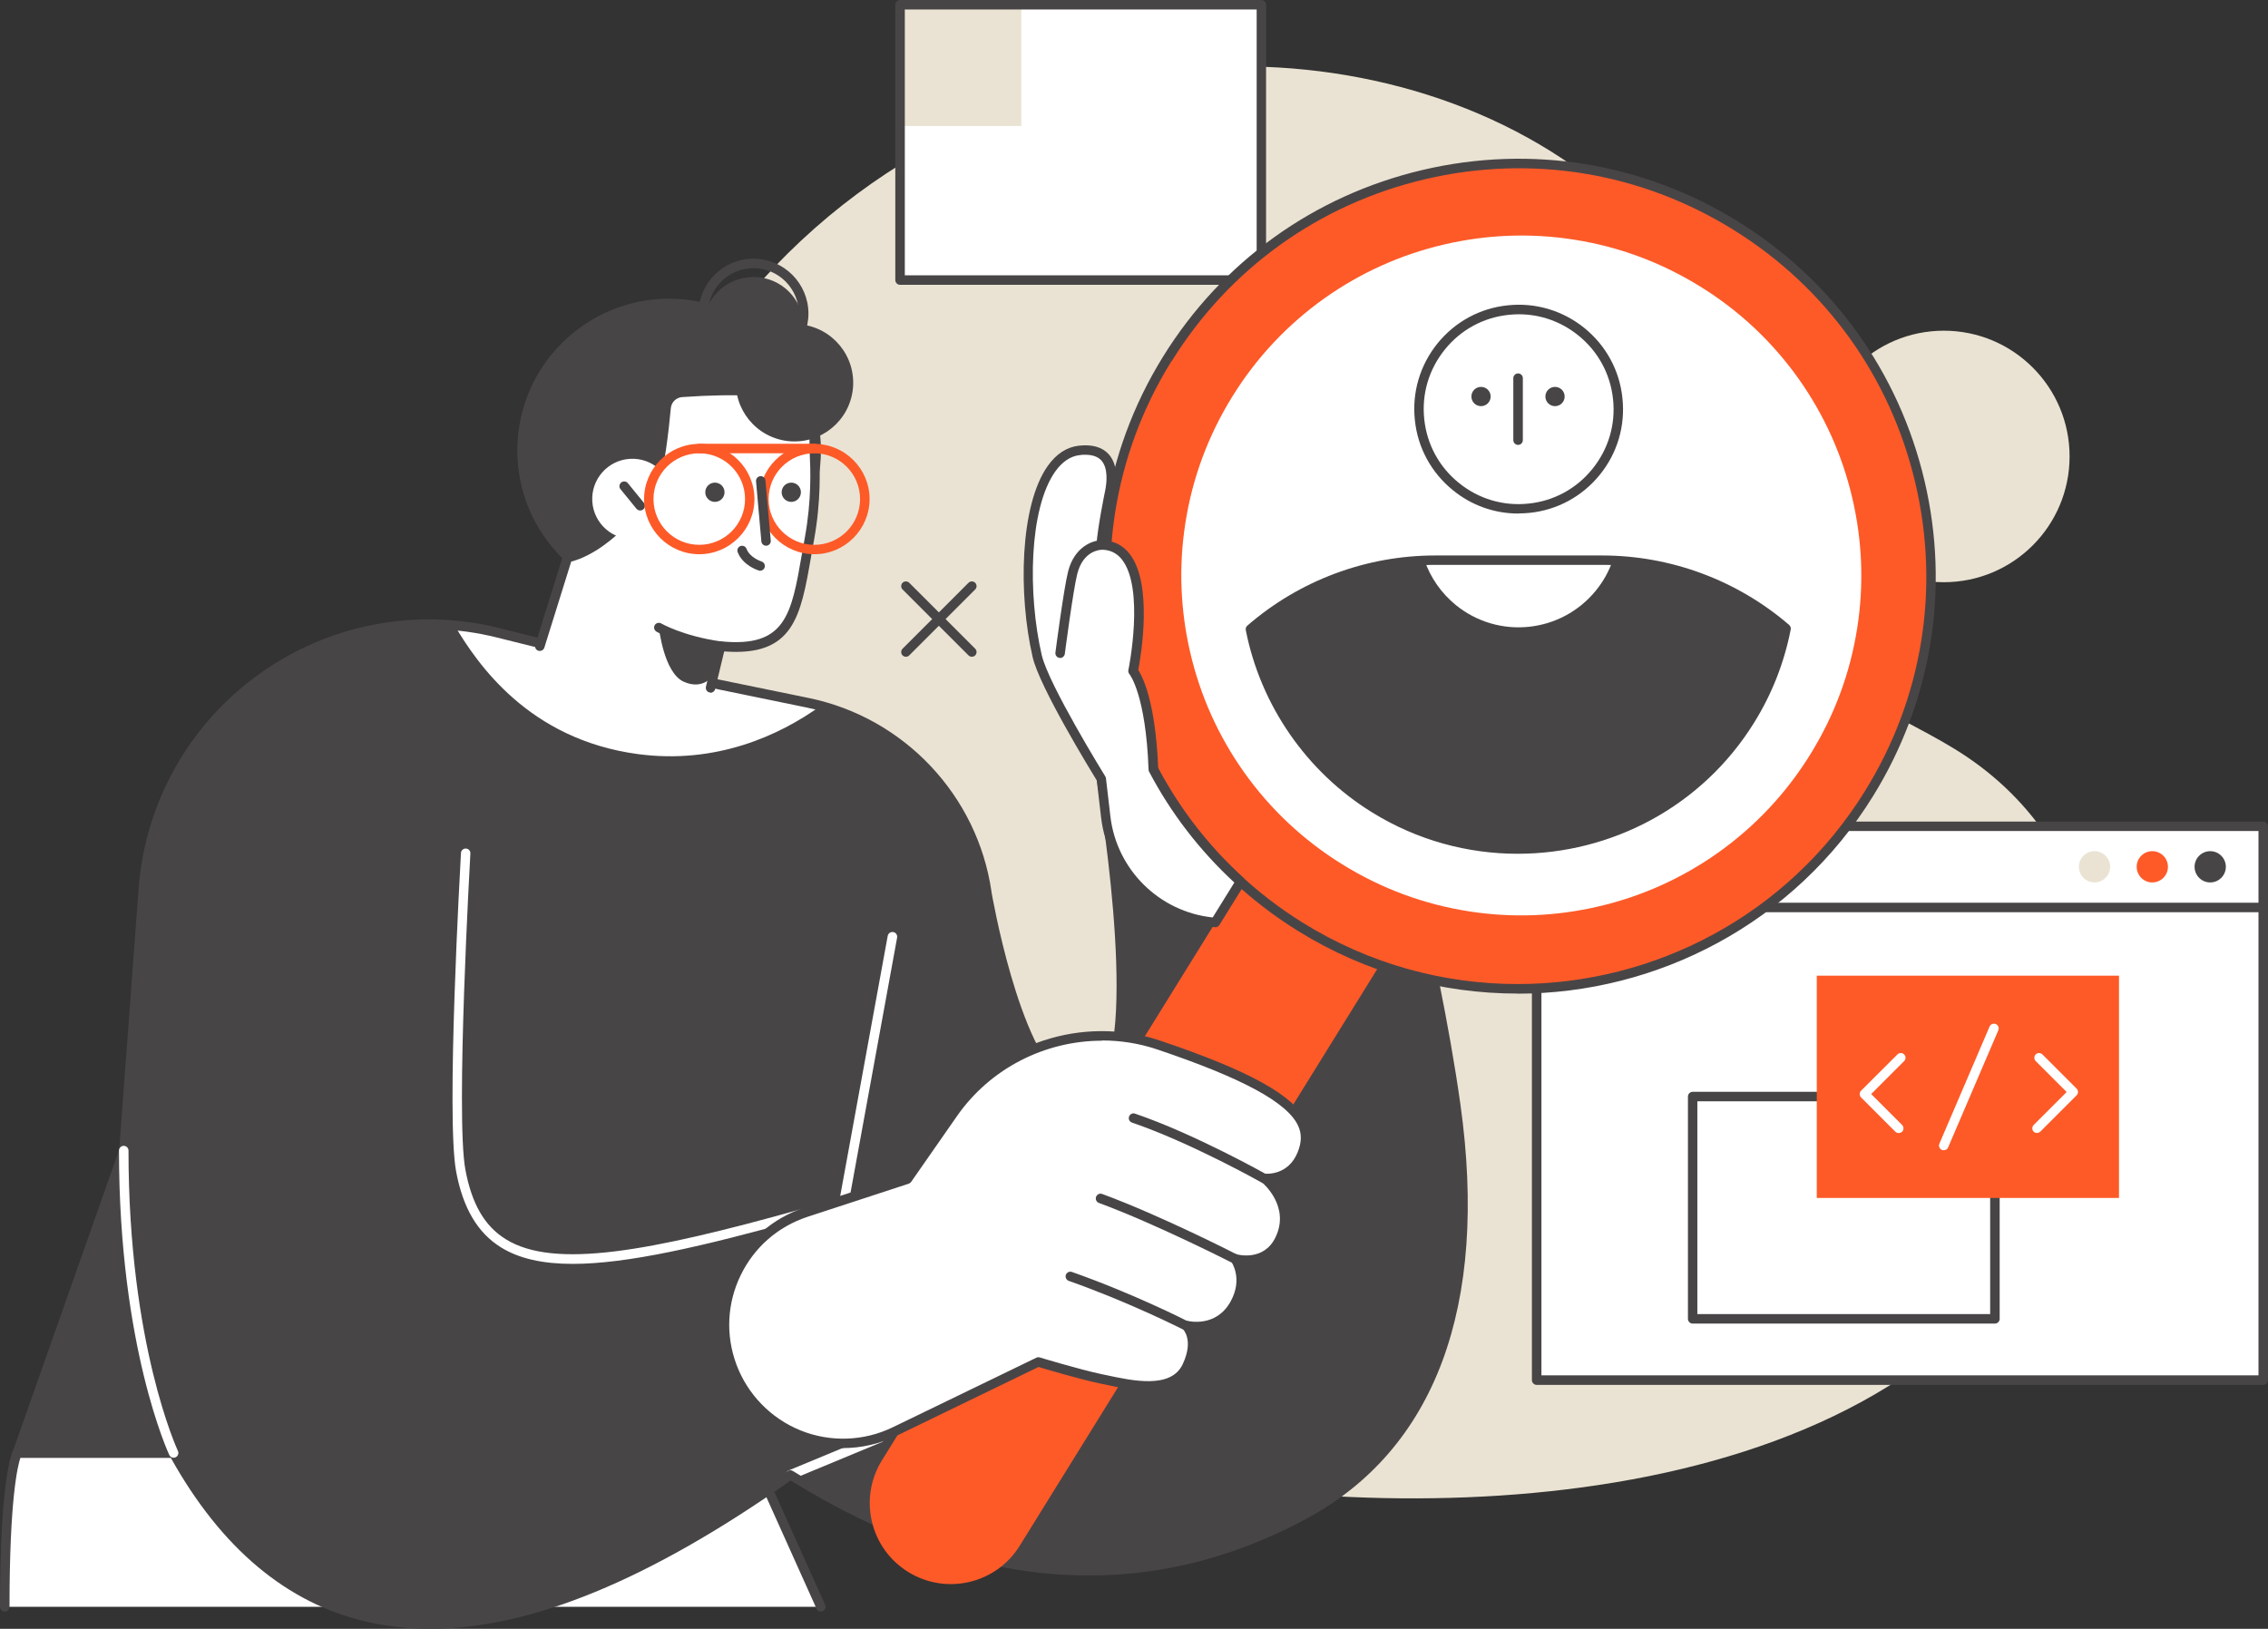
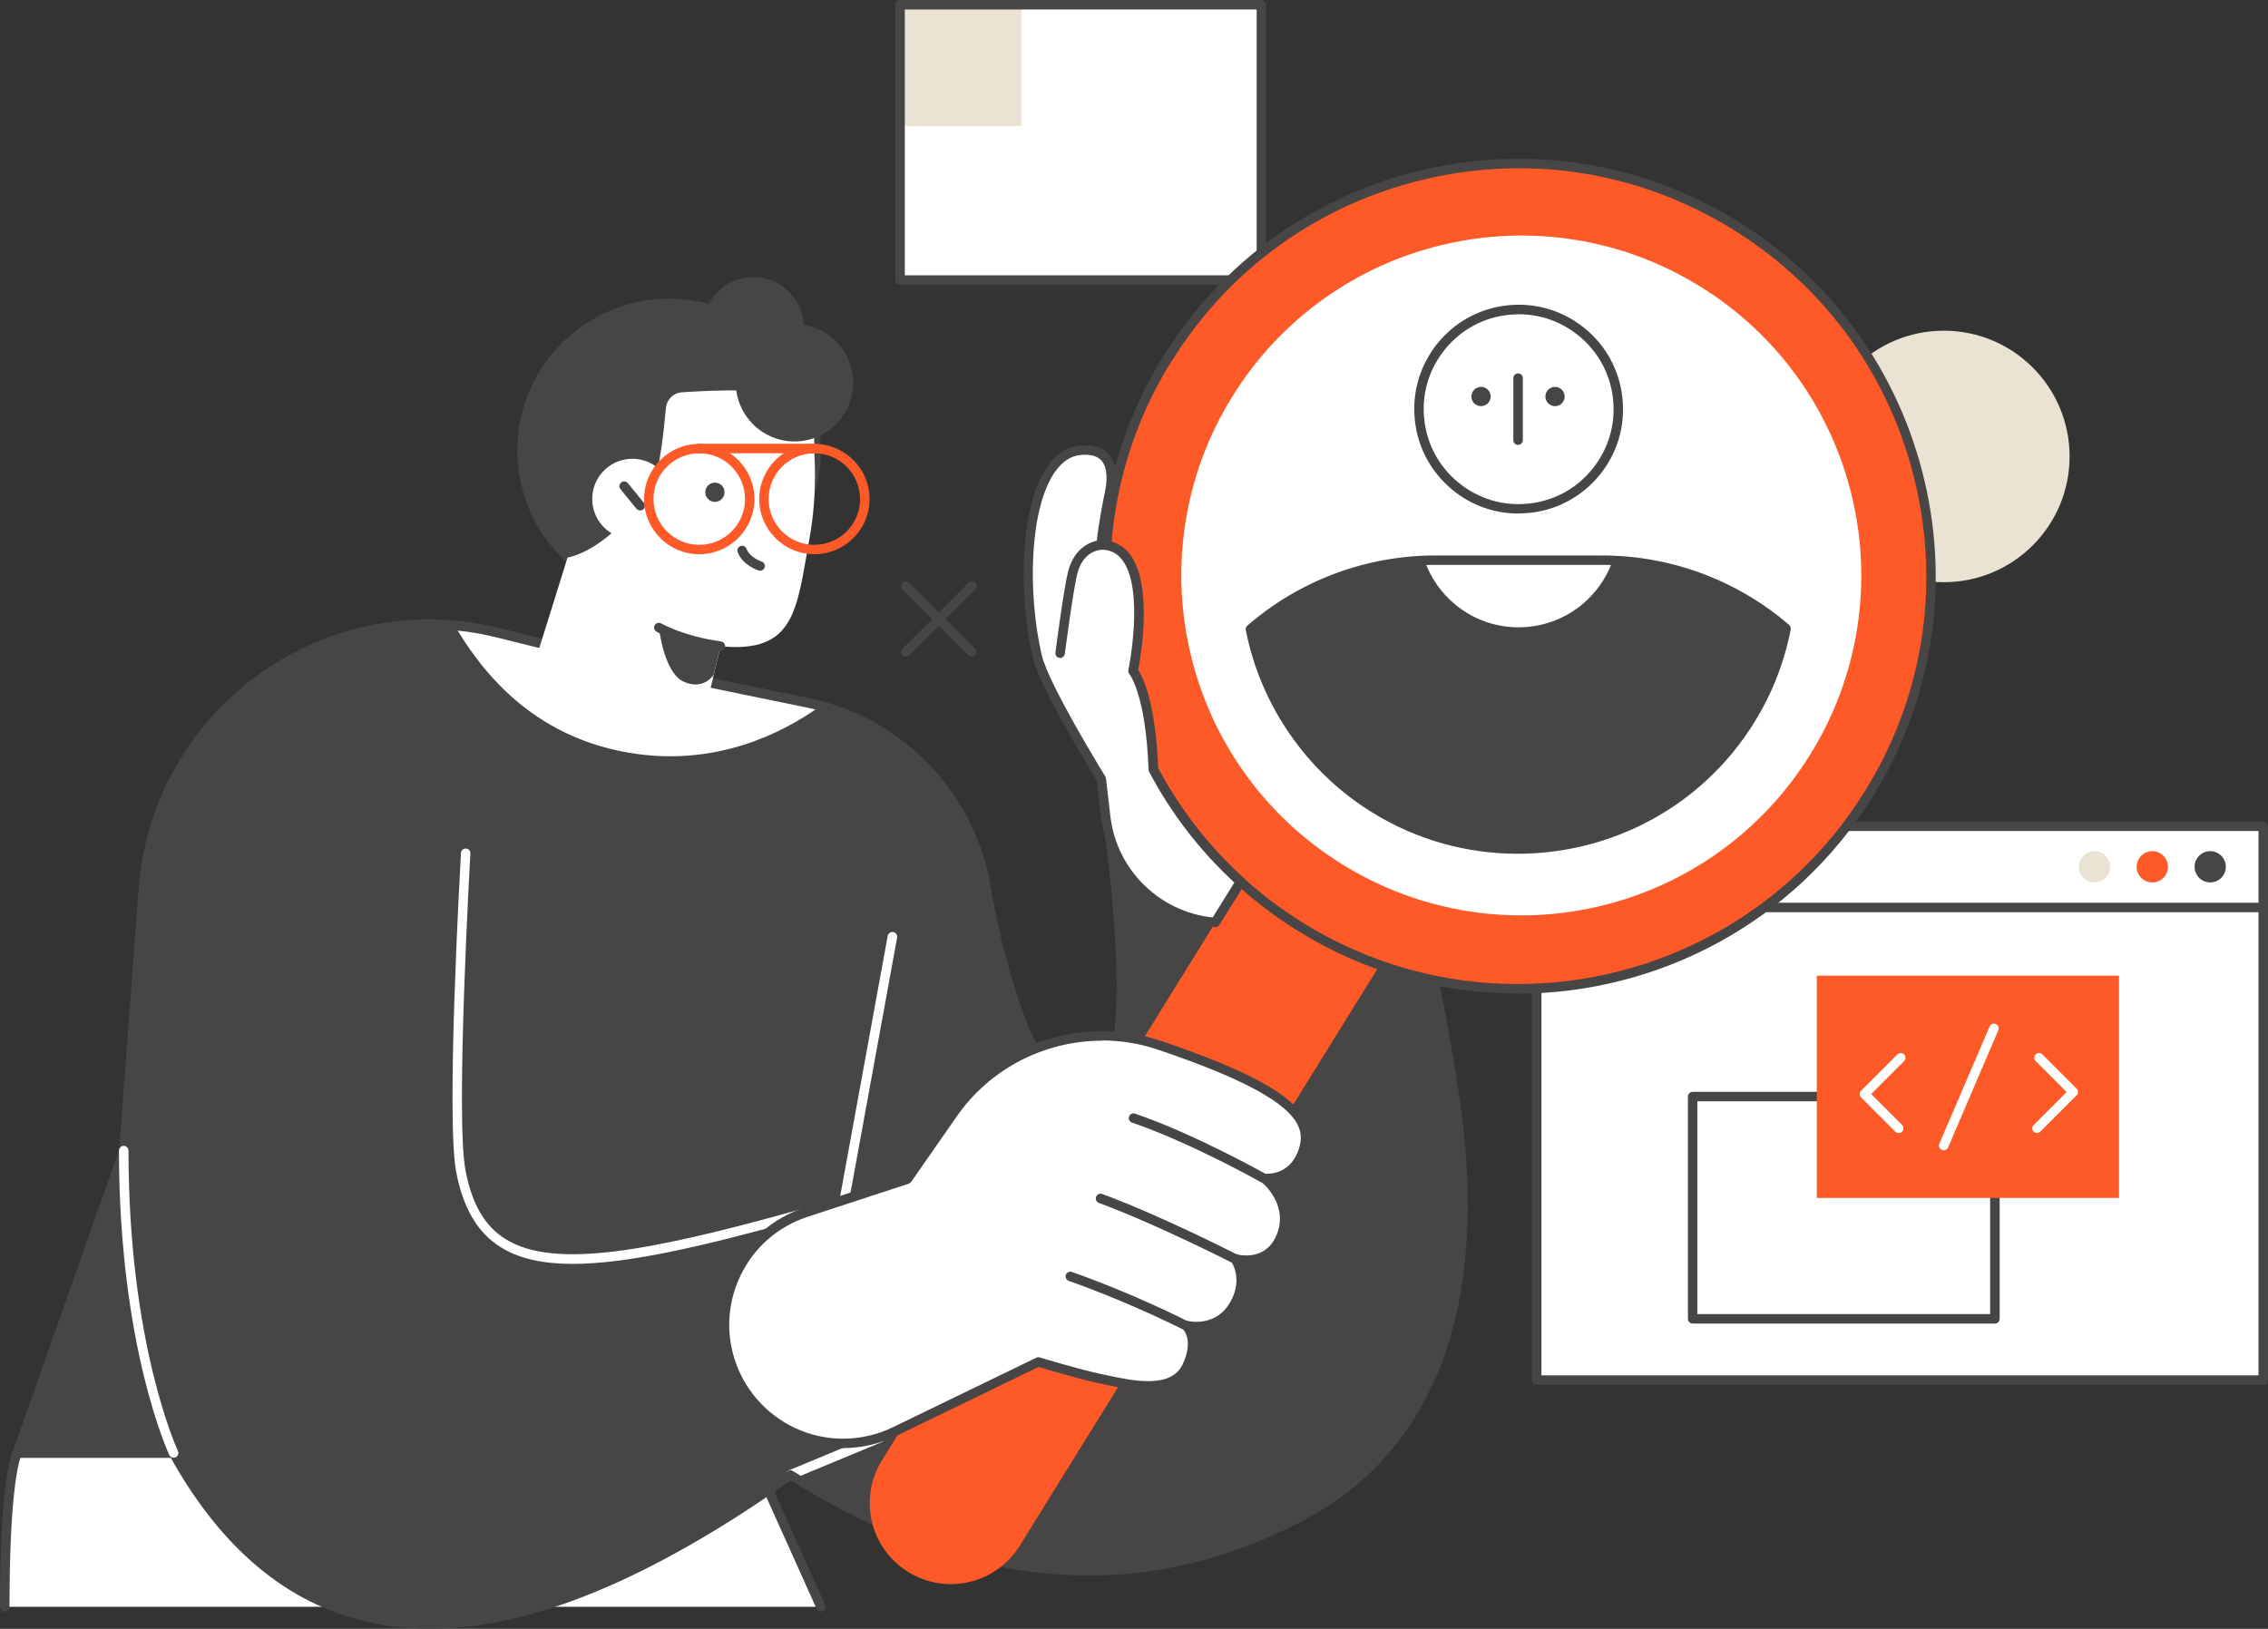
<svg xmlns="http://www.w3.org/2000/svg" id="a" viewBox="0 0 200.15 143.77">
  <rect x="0" y="0" width="200.15" height="143.77" fill="#333333" stroke="none" />
  <defs>
    <style>.b{fill:#eae3d3;}.c{fill:#fff;}.d{fill:#fd5a28;}.e{fill:#484547;}</style>
  </defs>
  <path class="c" d="M1.52,128.25H66.34l6.1,13.58H.42c0-11.65,1.1-13.58,1.1-13.58Z" />
  <path class="e" d="M72.44,142.25c-.16,0-.31-.09-.38-.25l-5.99-13.33H1.8c-.25,.75-.96,3.72-.96,13.16,0,.23-.19,.42-.42,.42s-.42-.19-.42-.42c0-11.62,1.1-13.7,1.15-13.79,.07-.13,.21-.21,.36-.21H66.34c.16,0,.31,.1,.38,.25l6.1,13.58c.09,.21,0,.46-.21,.55-.06,.03-.11,.04-.17,.04Z" />
-   <path class="b" d="M106.84,5.93c12.78-.63,26.21,3.17,35.86,11.8,4.94,4.42,8.7,10.05,10.77,16.35,3.33,10.09,.62,21.03,10.95,27.5,2.98,1.87,6.24,3.26,9.15,5.22,13.2,8.91,14.61,26.35,7.87,39.77-13.59,27.05-55.27,28.43-80.83,23.38-22.34-4.41-39.15-18.91-45.26-41.03-5.41-19.59-4.23-42.19,7.87-59.15,10.16-14.23,26.28-22.99,43.62-23.85Z" />
  <path class="e" d="M128.46,97.53c-2-14.24-6.91-32.18-6.91-32.18l-24.36,3.4s4.63,26.8-1.18,27.79c-5.8,.99-8.93-17.73-8.93-17.73-1.16-8.14-7.3-15.05-15.81-16.79l-14.44-2.97-12.87-3.21c-15.21-3.79-30.16,7.02-31.32,22.65l-1.71,23.07L1.52,128.25H15.32c14.24,25.92,38.91,12.91,54.44,1.93,18.53,11.59,33.48,9.87,45.29,3.53,11.81-6.34,15.75-19.5,13.41-36.18Z" />
  <path class="c" d="M71.27,62.01l-14.44-2.97-12.87-3.21c-1.29-.32-2.58-.54-3.86-.65,2.03,3.42,6.55,10.08,16.18,11.38,6.83,.92,12.45-1.59,16.16-4.27-.38-.1-.77-.2-1.17-.28Z" />
  <path class="c" d="M69.76,130.6c-.16,0-.32-.1-.39-.26-.09-.21,.01-.46,.23-.55l7.9-3.28c.21-.09,.46,.01,.55,.23,.09,.21-.01,.46-.23,.55l-7.9,3.28c-.05,.02-.11,.03-.16,.03Z" />
  <circle class="b" cx="171.54" cy="40.29" r="11.1" />
  <path class="e" d="M37.97,143.77c-1.95,0-3.81-.21-5.61-.62-7.03-1.62-12.84-6.49-17.29-14.48H1.52c-.14,0-.26-.07-.34-.18-.08-.11-.1-.25-.05-.38l9.39-26.63,1.71-23.01c.56-7.57,4.41-14.47,10.57-18.92,6.15-4.45,13.91-5.95,21.27-4.11l12.87,3.21,14.43,2.96c8.42,1.73,14.9,8.6,16.13,17.1v.03c.03,.14,2.37,13.9,6.58,16.89,.63,.45,1.24,.61,1.88,.5,.44-.08,.81-.34,1.14-.81,3.39-4.79-.27-26.28-.31-26.5-.02-.11,0-.23,.07-.32,.07-.09,.17-.15,.28-.17l24.36-3.4c.21-.03,.41,.1,.46,.3,.05,.18,4.94,18.13,6.92,32.24,2.5,17.82-2.22,30.48-13.63,36.61-14.22,7.64-29.52,6.49-45.47-3.4-12.45,8.77-22.93,13.09-31.8,13.09ZM2.11,127.83H15.32c.15,0,.29,.08,.37,.22,4.34,7.9,10.01,12.71,16.86,14.29,9.79,2.26,21.88-1.83,36.96-12.49,.14-.1,.32-.1,.46-.01,15.77,9.86,30.86,11.04,44.87,3.52,11.08-5.95,15.64-18.31,13.2-35.75-1.82-12.96-6.1-29.18-6.8-31.78l-23.57,3.29c.52,3.17,3.45,21.95,.1,26.7-.46,.65-1.03,1.04-1.69,1.15-.85,.15-1.7-.07-2.51-.64-4.41-3.13-6.73-16.37-6.9-17.39,0-.02,0-.04-.01-.05-1.17-8.17-7.39-14.78-15.48-16.44l-14.44-2.97-12.89-3.21c-7.13-1.78-14.63-.33-20.58,3.98-5.95,4.3-9.68,10.97-10.22,18.3l-1.71,23.07s-.01,.07-.02,.11L2.11,127.83Z" />
  <path class="c" d="M50.54,111.56c-2.64,0-4.73-.46-6.35-1.47-2.05-1.28-3.34-3.47-3.94-6.7-.89-4.83,.38-27.15,.43-28.1,.01-.23,.22-.41,.44-.39,.23,.01,.41,.21,.39,.44-.01,.23-1.32,23.17-.44,27.9,.56,3.02,1.69,4.98,3.56,6.14,4.28,2.67,12.75,1.07,25.93-2.61,.23-.06,.45,.07,.52,.29,.06,.22-.07,.45-.29,.52-8.86,2.47-15.45,3.98-20.25,3.98Z" />
  <path class="c" d="M74.52,106.32s-.05,0-.08,0c-.23-.04-.38-.26-.34-.49l4.24-23.22c.04-.23,.27-.38,.49-.34,.23,.04,.38,.26,.34,.49l-4.24,23.22c-.04,.2-.21,.34-.41,.34Z" />
  <g>
    <g>
      <g>
        <rect class="c" x="135.6" y="72.93" width="64.12" height="48.88" transform="translate(335.33 194.75) rotate(180)" />
        <path class="e" d="M199.73,122.24h-64.12c-.23,0-.42-.19-.42-.42v-48.88c0-.23,.19-.42,.42-.42h64.12c.23,0,.42,.19,.42,.42v48.88c0,.23-.19,.42-.42,.42Zm-63.7-.84h63.28v-48.05h-63.28v48.05Z" />
      </g>
      <path class="e" d="M199.73,80.52h-64.12c-.23,0-.42-.19-.42-.42s.19-.42,.42-.42h64.12c.23,0,.42,.19,.42,.42s-.19,.42-.42,.42Z" />
    </g>
    <g>
      <path class="e" d="M193.67,76.51c0,.76,.62,1.38,1.38,1.38s1.38-.62,1.38-1.38-.62-1.38-1.38-1.38-1.38,.62-1.38,1.38Z" />
      <path class="b" d="M183.46,76.51c0,.76,.62,1.38,1.38,1.38s1.38-.62,1.38-1.38-.62-1.38-1.38-1.38-1.38,.62-1.38,1.38Z" />
      <path class="d" d="M188.56,76.51c0,.76,.62,1.38,1.38,1.38s1.38-.62,1.38-1.38-.62-1.38-1.38-1.38-1.38,.62-1.38,1.38Z" />
    </g>
  </g>
  <g>
    <rect class="c" x="79.43" y=".42" width="31.88" height="24.31" transform="translate(190.74 25.14) rotate(180)" />
    <rect class="b" x="79.43" y=".42" width="10.7" height="10.7" />
    <path class="e" d="M111.31,25.14h-31.88c-.23,0-.42-.19-.42-.42V.42c0-.23,.19-.42,.42-.42h31.88c.23,0,.42,.19,.42,.42V24.73c0,.23-.19,.42-.42,.42Zm-31.46-.84h31.05V.84h-31.05V24.31Z" />
  </g>
  <path class="e" d="M45.72,38.43c-.73,7.36,4.64,13.92,12,14.66,7.36,.73,13.92-4.64,14.66-12,.73-7.36-4.64-13.92-12-14.66-7.36-.73-13.92,4.64-14.66,12Z" />
  <path class="c" d="M50.08,49.22c3.79-.81,7.48-6.02,7.57-6.29,.57-1.58,.95-5.07,1.12-6.94,.07-.73,.66-1.31,1.39-1.36,2.53-.18,8.08-.44,9.95,.6,1.38,.77,1.81,2.79,1.74,4.1-.03,.67,.36,3.94-.42,8.24-1.13,6.2-1.21,10.13-7.84,9.47l-1.35,5.65-15.44-2.95,3.28-10.51Z" />
-   <path class="e" d="M62.71,61.13s-.07,0-.1-.01c-.23-.05-.36-.28-.31-.51l.88-3.68c.05-.2,.25-.34,.45-.32,5.7,.57,6.21-2.35,7.13-7.66,.08-.47,.17-.96,.26-1.46,.62-3.39,.5-6.12,.44-7.43-.02-.35-.03-.61-.02-.75,.05-1.12-.31-3.03-1.53-3.71-1.24-.69-4.88-.89-9.71-.55-.53,.04-.95,.45-1,.98-.18,1.93-.57,5.42-1.15,7.04-.1,.28-3.74,5.49-7.64,6.5l-2.37,7.59c-.07,.22-.3,.34-.53,.28-.22-.07-.34-.3-.28-.53l2.44-7.81c.05-.14,.16-.25,.31-.28,3.5-.75,7.07-5.64,7.28-6.05,.54-1.51,.91-4.91,1.09-6.81,.09-.94,.84-1.67,1.78-1.74,2.98-.21,8.26-.41,10.18,.65,1.46,.81,2.04,2.89,1.96,4.48,0,.13,0,.36,.02,.68,.06,1.34,.18,4.14-.45,7.62-.09,.5-.18,.99-.26,1.46-.92,5.32-1.54,8.86-7.67,8.39l-.8,3.33c-.05,.19-.22,.32-.41,.32Z" />
  <path class="e" d="M63.59,57.45s-.04,0-.06,0c-3.53-.49-5.51-1.65-5.6-1.7-.2-.12-.26-.37-.15-.57,.12-.2,.38-.26,.57-.15,.02,.01,1.94,1.12,5.28,1.59,.23,.03,.39,.24,.36,.47-.03,.21-.21,.36-.41,.36Z" />
  <path class="e" d="M62.99,59.54s-.85,1.43-2.64,.64c-1.78-.79-2.2-4.79-2.2-4.79l5.44,1.64-.6,2.5Z" />
  <g>
    <path class="c" d="M52.27,44.26c.12,1.96,1.81,3.44,3.76,3.32,1.96-.12,3.44-1.81,3.32-3.76s-1.81-3.44-3.76-3.32c-1.96,.12-3.44,1.81-3.32,3.76Z" />
    <path class="e" d="M56.5,45.06c-.12,0-.24-.05-.33-.15l-1.41-1.73c-.15-.18-.12-.44,.06-.59,.18-.15,.44-.12,.59,.06l1.41,1.73c.15,.18,.12,.44-.06,.59-.08,.06-.17,.09-.26,.09Z" />
  </g>
  <path class="e" d="M63.94,43.45c0,.47-.38,.85-.85,.85s-.85-.38-.85-.85,.38-.85,.85-.85,.85,.38,.85,.85Z" />
-   <path class="e" d="M70.68,43.45c0,.47-.38,.85-.85,.85s-.85-.38-.85-.85,.38-.85,.85-.85,.85,.38,.85,.85Z" />
  <path class="e" d="M64.96,33.27c-.28,2.85,1.79,5.38,4.64,5.67,2.85,.28,5.38-1.79,5.67-4.64,.28-2.85-1.79-5.38-4.64-5.67-2.85-.28-5.38,1.79-5.67,4.64Z" />
  <path class="e" d="M62.08,28.44c-.24,2.44,1.53,4.61,3.97,4.85,2.44,.24,4.61-1.53,4.85-3.97,.24-2.44-1.53-4.61-3.97-4.85s-4.61,1.53-4.85,3.97Z" />
-   <path class="e" d="M66.5,32.53c-.16,0-.32,0-.49-.02-2.66-.27-4.61-2.65-4.34-5.31,.27-2.66,2.64-4.61,5.31-4.34,2.66,.27,4.61,2.65,4.34,5.31-.25,2.5-2.36,4.37-4.82,4.37Zm-4-5.25c-.22,2.2,1.39,4.17,3.59,4.39,2.2,.22,4.17-1.39,4.39-3.59,.22-2.2-1.39-4.17-3.59-4.39-2.2-.22-4.17,1.39-4.39,3.59Z" />
  <g>
    <g>
      <path class="d" d="M80.14,138.75c3.36,2.08,7.77,1.05,9.85-2.31l43.81-70.68c2.08-3.36,1.05-7.77-2.31-9.85s-7.77-1.05-9.85,2.31l-43.81,70.68c-2.08,3.36-1.05,7.77,2.31,9.85Z" />
      <circle class="d" cx="133.97" cy="50.86" r="36.42" transform="translate(-2.12 5.98) rotate(-2.54)" />
      <path class="e" d="M133.91,87.7c-6.62,0-13.32-1.78-19.35-5.52-17.27-10.7-22.61-33.46-11.91-50.72,5.18-8.36,13.32-14.21,22.9-16.46,9.58-2.25,19.46-.63,27.83,4.55,8.36,5.18,14.21,13.32,16.46,22.9,2.25,9.58,.63,19.46-4.55,27.83-6.96,11.24-19.04,17.43-31.38,17.43Zm-30.9-56.02l.36,.22c-10.46,16.87-5.24,39.11,11.64,49.57,5.89,3.65,12.44,5.39,18.91,5.39,12.06,0,23.85-6.04,30.66-17.03,5.07-8.17,6.65-17.83,4.45-27.19-2.2-9.36-7.91-17.31-16.08-22.37-8.17-5.07-17.83-6.65-27.19-4.45-9.36,2.2-17.31,7.91-22.37,16.08l-.36-.22Z" />
      <path class="c" d="M105.05,57.65c-.89-3.79-1.04-7.66-.44-11.49,.62-3.97,2.01-7.72,4.15-11.17,2.13-3.44,4.88-6.36,8.15-8.68,3.17-2.24,6.69-3.83,10.49-4.72,3.79-.89,7.66-1.04,11.49-.44,3.97,.62,7.72,2.01,11.17,4.15,3.44,2.13,6.36,4.88,8.68,8.15,2.24,3.17,3.83,6.69,4.72,10.49,.89,3.79,1.04,7.66,.44,11.49-.62,3.97-2.01,7.72-4.15,11.17-2.13,3.44-4.88,6.36-8.15,8.68-3.17,2.24-6.69,3.83-10.49,4.72-3.79,.89-7.66,1.04-11.49,.44-3.97-.62-7.72-2.01-11.17-4.15-3.44-2.13-6.36-4.88-8.68-8.15-2.24-3.17-3.83-6.69-4.72-10.49Z" />
    </g>
    <path class="e" d="M134,45.33c-2.1,0-4.13-.71-5.78-2.06-1.91-1.55-3.11-3.75-3.36-6.2-.26-2.45,.46-4.85,2-6.76,1.55-1.91,3.75-3.11,6.2-3.36,2.45-.26,4.85,.46,6.76,2,1.91,1.55,3.11,3.75,3.36,6.2,.26,2.45-.45,4.85-2,6.76-1.55,1.91-3.75,3.11-6.2,3.36-.33,.03-.65,.05-.98,.05Zm.03-17.59c-.3,0-.59,.02-.89,.05-2.23,.23-4.23,1.32-5.63,3.06-1.41,1.74-2.06,3.92-1.82,6.15,.23,2.22,1.32,4.23,3.06,5.63,1.74,1.41,3.92,2.06,6.15,1.82,2.23-.23,4.23-1.32,5.63-3.06,1.41-1.74,2.06-3.92,1.82-6.15-.23-2.22-1.32-4.23-3.06-5.63-1.51-1.22-3.34-1.87-5.26-1.87Z" />
    <path class="e" d="M154.44,63.55c1.58-2.55,2.62-5.29,3.17-8.07-4.36-3.75-10.03-6.02-16.24-6.02h-14.72c-6.24,0-11.94,2.3-16.31,6.09,1.25,6.32,5.02,12.13,10.93,15.8,11.31,7.01,26.16,3.52,33.17-7.79Z" />
    <path class="c" d="M141.38,49.46h-14.72c-.31,0-.63,.01-.94,.02,.52,1.49,1.45,2.86,2.76,3.93,3.77,3.06,9.31,2.48,12.37-1.3,.66-.81,1.14-1.7,1.47-2.63-.31-.01-.63-.02-.94-.02Z" />
    <path class="e" d="M133.97,39.27c-.23,0-.42-.19-.42-.42v-5.47c0-.23,.19-.42,.42-.42s.42,.19,.42,.42v5.47c0,.23-.19,.42-.42,.42Z" />
    <path class="e" d="M131.55,35c0,.47-.38,.85-.85,.85s-.85-.38-.85-.85,.38-.85,.85-.85,.85,.38,.85,.85Z" />
    <circle class="e" cx="137.23" cy="35" r=".85" />
    <path class="e" d="M133.93,75.36c-4.4,0-8.86-1.18-12.87-3.67-5.75-3.56-9.81-9.42-11.12-16.07-.03-.15,.02-.3,.14-.4,4.6-3.99,10.49-6.19,16.58-6.19h14.72c6.06,0,11.92,2.18,16.51,6.13,.11,.1,.17,.25,.14,.4-.57,2.92-1.65,5.68-3.22,8.21-4.63,7.48-12.66,11.59-20.87,11.59Zm-23.12-19.67c1.32,6.32,5.21,11.88,10.7,15.28,11.09,6.88,25.71,3.44,32.59-7.65,1.47-2.38,2.5-4.96,3.07-7.69-4.41-3.72-10-5.77-15.78-5.77h-14.72c-5.81,0-11.43,2.07-15.85,5.83Z" />
  </g>
  <path class="c" d="M102.25,92.26c-6.71-2.25-14.1,.22-18.14,6.02l-4.04,5.8-8.92,2.92c-5.64,1.85-8.62,8.01-6.56,13.57,2.14,5.8,8.82,8.49,14.38,5.79l12.67-6.14s3.37,1.03,5.51,1.49c2.6,.56,6.38,1.48,7.6-1.1,1.17-2.48-.1-3.61-.1-3.61,0,0,2.85,.77,4.32-1.9,1.26-2.28,.03-3.97,.03-3.97,0,0,2.71,.78,3.92-1.69,1.52-3.09-1.32-5.41-1.32-5.41,0,0,2.32,.27,3.31-2.16,1.21-2.97-.79-5.63-12.66-9.62Z" />
  <path class="e" d="M111.6,104.46c-.07,0-.14-.02-.21-.05-.06-.04-6.35-3.57-11.49-5.32-.22-.07-.34-.31-.26-.53,.07-.22,.31-.34,.53-.26,5.21,1.77,11.57,5.34,11.63,5.38,.2,.11,.27,.37,.16,.57-.08,.14-.22,.21-.37,.21Z" />
  <path class="e" d="M109,111.55c-.06,0-.13-.01-.19-.05-.07-.03-6.74-3.44-11.83-5.32-.22-.08-.33-.32-.25-.54,.08-.22,.32-.33,.54-.25,5.14,1.89,11.86,5.32,11.92,5.36,.21,.11,.29,.36,.18,.56-.07,.15-.22,.23-.37,.23Z" />
  <path class="e" d="M104.64,117.42c-.06,0-.13-.01-.19-.05-.05-.02-4.74-2.41-10.13-4.31-.22-.08-.33-.32-.26-.53,.08-.22,.32-.33,.53-.26,5.45,1.92,10.19,4.33,10.23,4.36,.21,.11,.29,.36,.18,.56-.07,.14-.22,.23-.37,.23Z" />
  <g>
    <g>
      <path class="d" d="M71.87,48.92c-2.69,0-4.87-2.19-4.87-4.87s2.19-4.87,4.87-4.87,4.87,2.19,4.87,4.87-2.19,4.87-4.87,4.87Zm0-8.91c-2.23,0-4.04,1.81-4.04,4.04s1.81,4.04,4.04,4.04,4.03-1.81,4.03-4.04-1.81-4.04-4.03-4.04Z" />
      <path class="d" d="M61.71,48.92c-2.69,0-4.87-2.19-4.87-4.87s2.19-4.87,4.87-4.87,4.87,2.19,4.87,4.87-2.19,4.87-4.87,4.87Zm0-8.91c-2.22,0-4.04,1.81-4.04,4.04s1.81,4.04,4.04,4.04,4.04-1.81,4.04-4.04-1.81-4.04-4.04-4.04Z" />
    </g>
    <path class="d" d="M71.87,40.01h-10.16c-.23,0-.42-.19-.42-.42s.19-.42,.42-.42h10.16c.23,0,.42,.19,.42,.42s-.19,.42-.42,.42Z" />
  </g>
-   <path class="e" d="M67.61,48.17c-.21,0-.4-.16-.42-.38l-.47-5.31c-.02-.23,.15-.43,.38-.45,.23-.02,.43,.15,.45,.38l.47,5.31c.02,.23-.15,.43-.38,.45-.01,0-.03,0-.04,0Z" />
  <path class="e" d="M74.4,127.83c-1.38,0-2.76-.26-4.07-.79-2.84-1.15-5.08-3.45-6.14-6.33-1.03-2.8-.89-5.82,.41-8.51,1.3-2.69,3.58-4.68,6.41-5.61l8.78-2.88,3.96-5.68c4.13-5.93,11.79-8.47,18.62-6.18,7.88,2.65,11.87,4.86,12.93,7.18,.43,.93,.42,1.91-.02,2.99-.63,1.55-1.82,2.17-2.77,2.36,.8,.98,1.91,2.91,.77,5.23-.85,1.72-2.43,2.1-3.57,2.04,.27,.78,.46,2.08-.39,3.63-1.07,1.94-2.83,2.23-3.88,2.21,.26,.67,.39,1.75-.33,3.28-1.31,2.79-5.04,1.99-7.77,1.4l-.3-.06c-1.87-.4-4.69-1.24-5.39-1.45l-12.52,6.07c-1.49,.72-3.12,1.09-4.75,1.09Zm22.85-35.97c-4.99,0-9.84,2.41-12.8,6.66l-4.04,5.8c-.05,.07-.13,.13-.21,.16l-8.92,2.92c-2.62,.86-4.72,2.69-5.92,5.17-1.2,2.48-1.33,5.27-.38,7.85,.98,2.65,3.05,4.78,5.67,5.84,2.62,1.06,5.59,.96,8.14-.28l12.67-6.14c.09-.05,.2-.05,.31-.02,.03,.01,3.38,1.03,5.47,1.48l.3,.06c2.45,.53,5.8,1.25,6.83-.94,1.01-2.14,.04-3.09,0-3.13-.14-.13-.17-.34-.08-.51,.09-.17,.29-.25,.47-.2,.1,.03,2.55,.64,3.84-1.7,1.12-2.02,.07-3.5,.06-3.52-.11-.14-.11-.34,0-.49,.1-.15,.29-.21,.46-.16,.09,.03,2.39,.65,3.43-1.47,1.35-2.75-1.11-4.82-1.21-4.9-.14-.12-.19-.32-.12-.49,.07-.17,.25-.27,.43-.25,.08,0,2.03,.19,2.87-1.9,.35-.87,.37-1.61,.04-2.33-.95-2.06-4.9-4.2-12.44-6.74-1.6-.54-3.24-.79-4.87-.79Z" />
  <path class="c" d="M101.79,67.93c-.26-6.96-1.79-8.69-1.79-8.69,0,0,2.3-11.13-2.81-11.13,.11-1.41,.58-3.83,.75-4.65,.22-1.04,.62-4.07-2.7-3.7-4.48,.5-5.41,10.78-3.72,18.15,.62,2.71,5.66,10.84,5.66,10.84l.39,3.35c.6,5.1,4.72,8.93,9.67,9.32l2.23-3.6c-3.18-2.88-5.75-6.24-7.69-9.9Z" />
  <path class="e" d="M107.25,81.84h-.03c-5.22-.41-9.44-4.49-10.05-9.69l-.38-3.26c-.55-.9-5.06-8.26-5.66-10.89-1.28-5.56-1.13-13.39,1.33-16.87,.76-1.07,1.68-1.67,2.75-1.79,1.17-.13,2.05,.12,2.62,.74,.84,.92,.75,2.39,.53,3.46-.21,.99-.56,2.88-.71,4.18,.8,.1,1.47,.47,1.99,1.11,2.15,2.63,1.04,9.11,.81,10.31,.39,.6,1.53,2.83,1.76,8.68,1.95,3.66,4.49,6.92,7.56,9.7,.15,.14,.18,.36,.07,.53l-2.23,3.6c-.08,.12-.21,.2-.36,.2Zm-11.47-41.7c-.15,0-.31,0-.49,.03-.82,.09-1.54,.58-2.16,1.44-2.33,3.29-2.44,10.82-1.2,16.2,.6,2.61,5.56,10.64,5.61,10.72,.03,.05,.05,.11,.06,.17l.39,3.35c.55,4.72,4.33,8.44,9.03,8.93l1.91-3.08c-3.05-2.82-5.58-6.1-7.52-9.78-.03-.06-.05-.12-.05-.18-.24-6.64-1.67-8.42-1.69-8.44-.08-.1-.12-.23-.09-.36,.02-.07,1.47-7.25-.6-9.79-.46-.56-1.05-.83-1.8-.83-.12,0-.23-.05-.31-.13-.08-.09-.12-.2-.11-.32,.13-1.65,.73-4.58,.76-4.71,.15-.72,.3-2.03-.33-2.72-.3-.33-.78-.5-1.42-.5Z" />
  <path class="e" d="M93.55,58.07s-.04,0-.05,0c-.23-.03-.39-.24-.36-.47,.03-.23,.74-5.67,1.12-7.16,.55-2.17,2.16-2.75,2.93-2.75,.23,0,.42,.19,.42,.42s-.19,.42-.42,.42c-.07,0-1.6,.05-2.12,2.12-.37,1.45-1.09,7-1.1,7.06-.03,.21-.21,.37-.41,.37Z" />
  <path class="e" d="M176.05,116.83h-26.67c-.23,0-.42-.19-.42-.42v-19.62c0-.23,.19-.42,.42-.42h26.67c.23,0,.42,.19,.42,.42v19.62c0,.23-.19,.42-.42,.42Zm-26.26-.84h25.84v-18.78h-25.84v18.78Z" />
  <g>
    <rect class="d" x="160.33" y="86.12" width="26.67" height="19.62" />
    <g>
      <path class="c" d="M167.56,100.01c-.11,0-.21-.04-.3-.12l-3.02-3.02c-.08-.08-.12-.19-.12-.3s.04-.22,.12-.3l3.21-3.2c.16-.16,.43-.16,.59,0,.16,.16,.16,.43,0,.59l-2.91,2.91,2.73,2.73c.16,.16,.16,.43,0,.59-.08,.08-.19,.12-.3,.12Z" />
      <path class="c" d="M179.77,100.01c-.11,0-.21-.04-.3-.12-.16-.16-.16-.43,0-.59l2.91-2.91-2.73-2.73c-.16-.16-.16-.43,0-.59,.16-.16,.43-.16,.59,0l3.02,3.02c.16,.16,.16,.43,0,.59l-3.2,3.2c-.08,.08-.19,.12-.3,.12Z" />
      <path class="c" d="M171.54,101.53c-.06,0-.11-.01-.17-.03-.21-.09-.31-.34-.22-.55l4.43-10.34c.09-.21,.34-.31,.55-.22,.21,.09,.31,.34,.22,.55l-4.43,10.34c-.07,.16-.22,.25-.39,.25Z" />
    </g>
  </g>
  <path class="e" d="M67.09,50.38s-.08,0-.12-.02c-.06-.02-1.41-.43-1.87-1.62-.08-.22,.03-.46,.24-.54,.22-.08,.46,.03,.54,.24,.3,.8,1.31,1.11,1.32,1.12,.22,.07,.35,.3,.28,.52-.05,.18-.22,.3-.4,.3Z" />
  <g>
    <path class="e" d="M85.77,57.97c-.11,0-.21-.04-.3-.12l-5.82-5.82c-.16-.16-.16-.43,0-.59s.43-.16,.59,0l5.82,5.82c.16,.16,.16,.43,0,.59-.08,.08-.19,.12-.3,.12Z" />
    <path class="e" d="M79.95,57.97c-.11,0-.21-.04-.3-.12-.16-.16-.16-.43,0-.59l5.82-5.82c.16-.16,.43-.16,.59,0,.16,.16,.16,.43,0,.59l-5.82,5.82c-.08,.08-.19,.12-.3,.12Z" />
  </g>
  <path class="c" d="M15.32,128.67c-.16,0-.31-.09-.38-.24-.04-.09-4.44-9.47-4.44-26.87,0-.23,.19-.42,.42-.42s.42,.19,.42,.42c0,17.18,4.32,26.41,4.36,26.51,.1,.21,.01,.46-.2,.56-.06,.03-.12,.04-.18,.04Z" />
</svg>